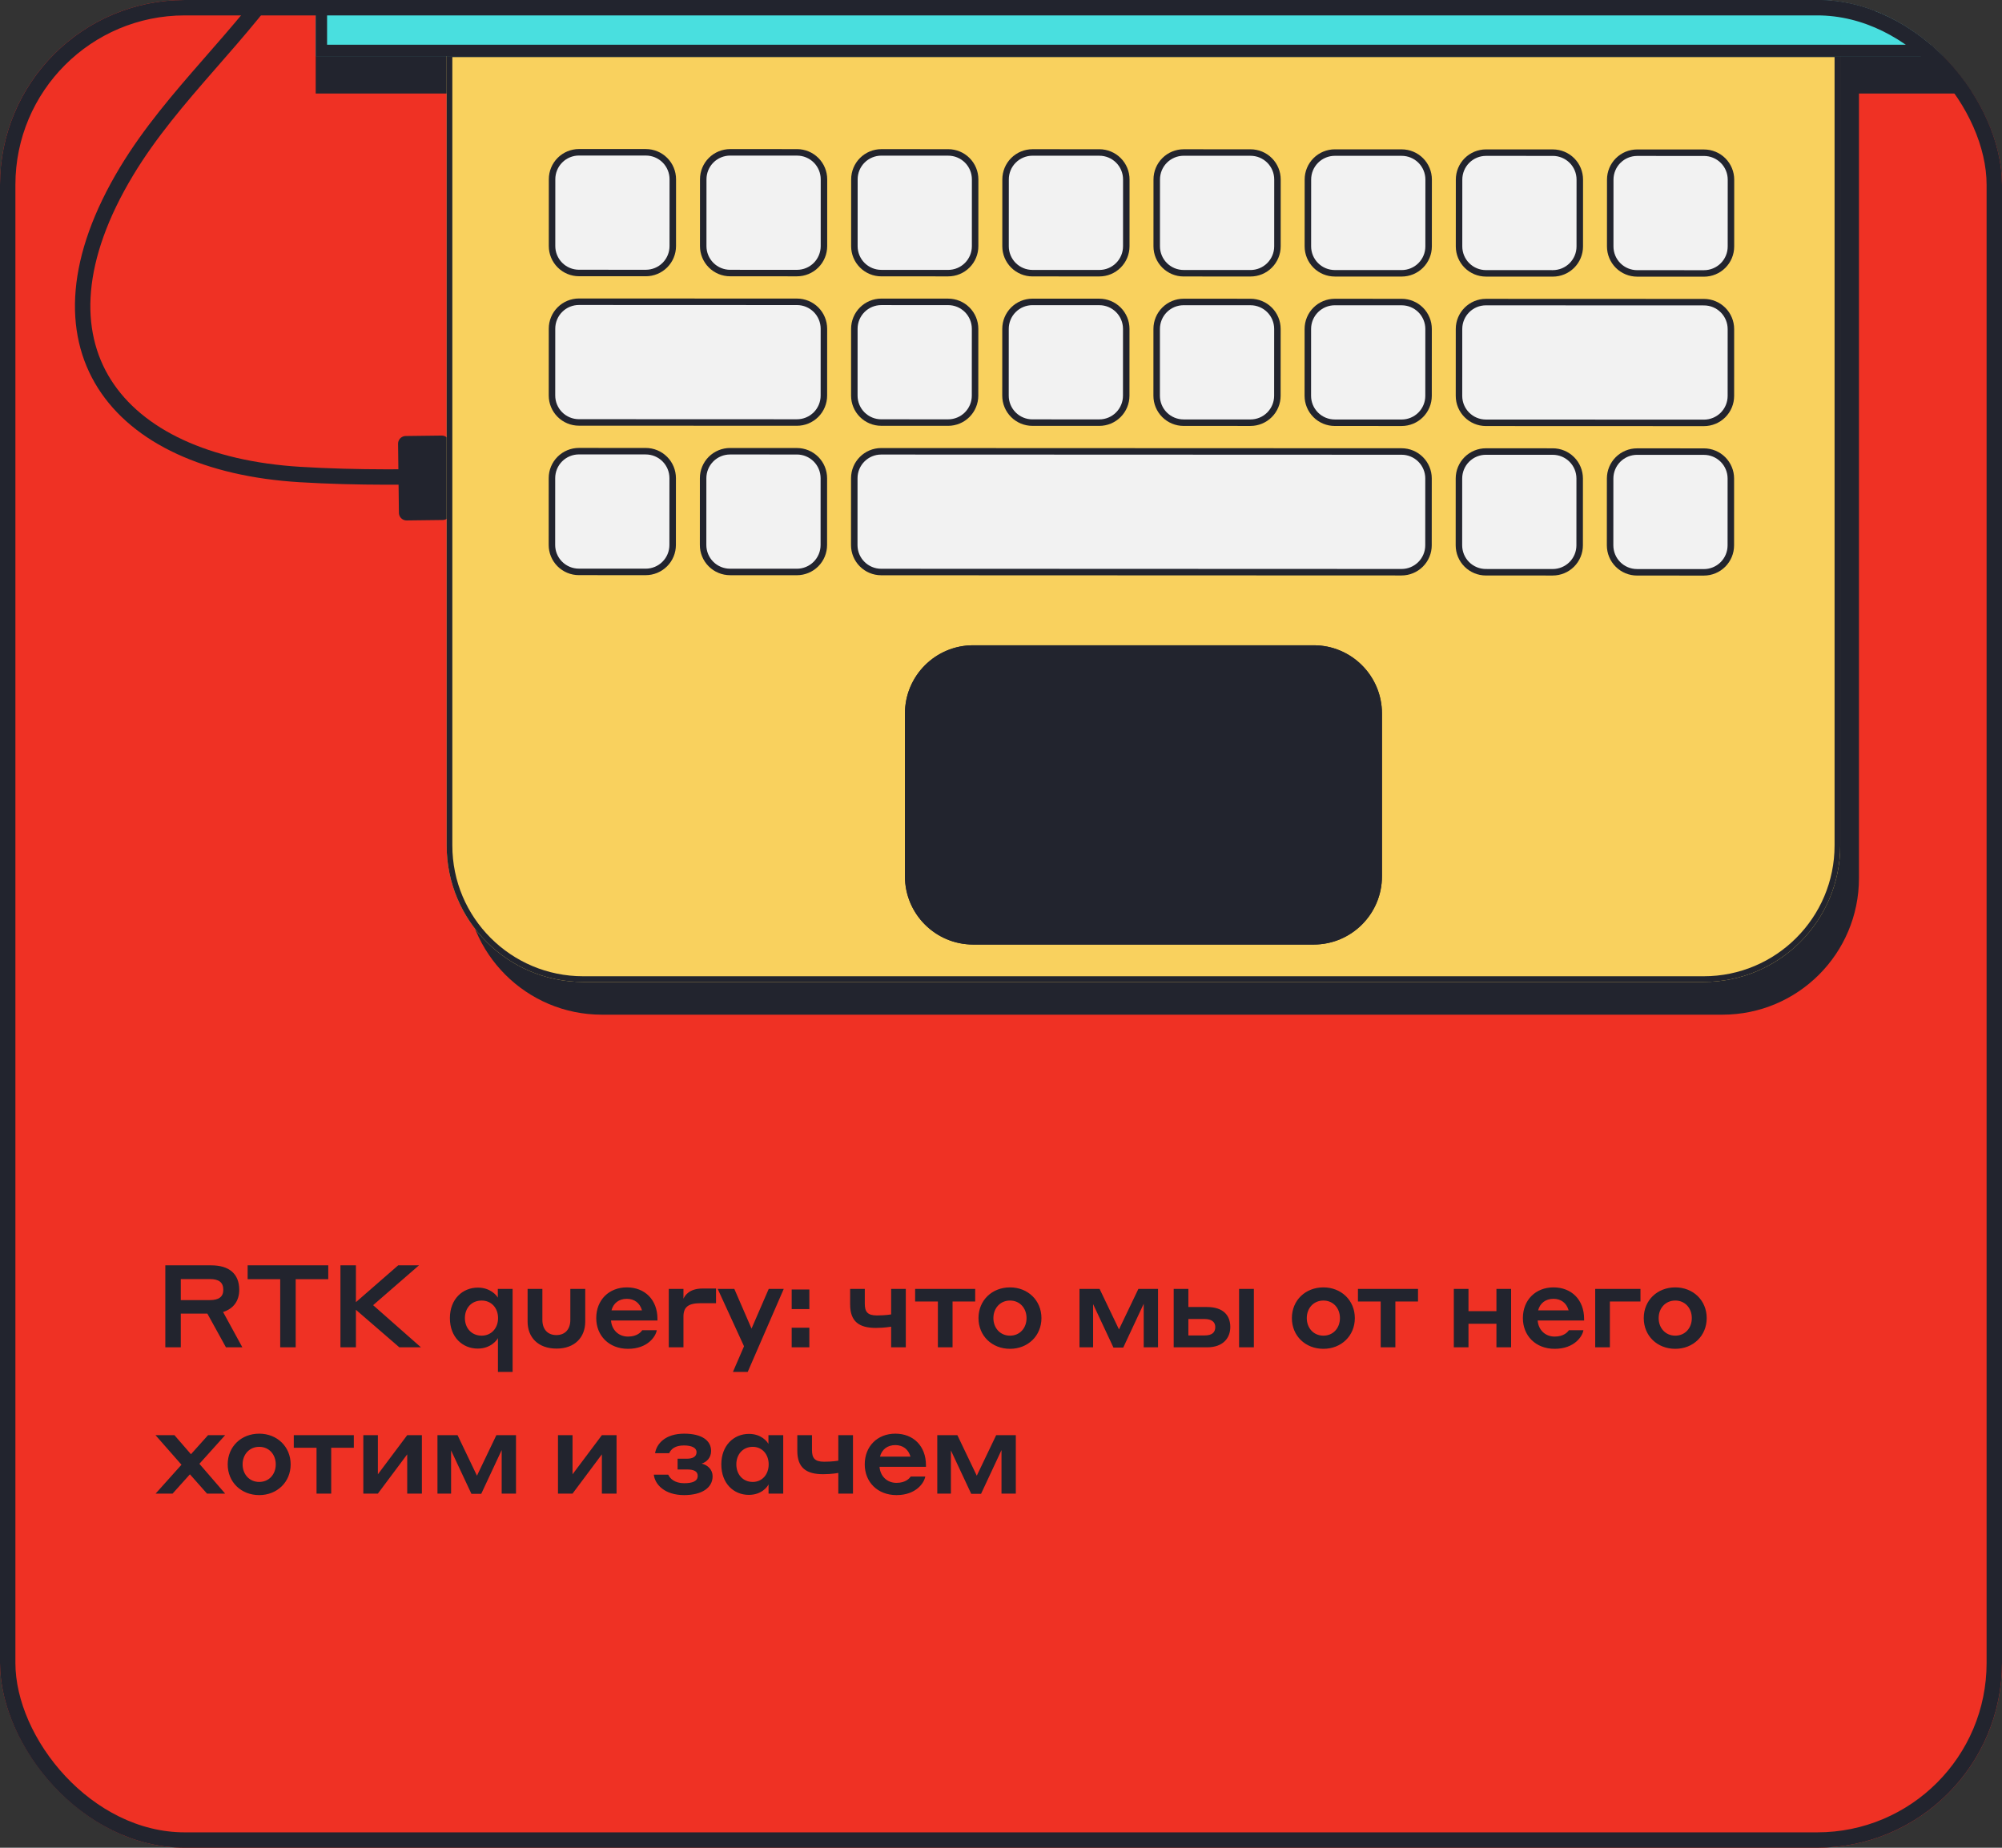
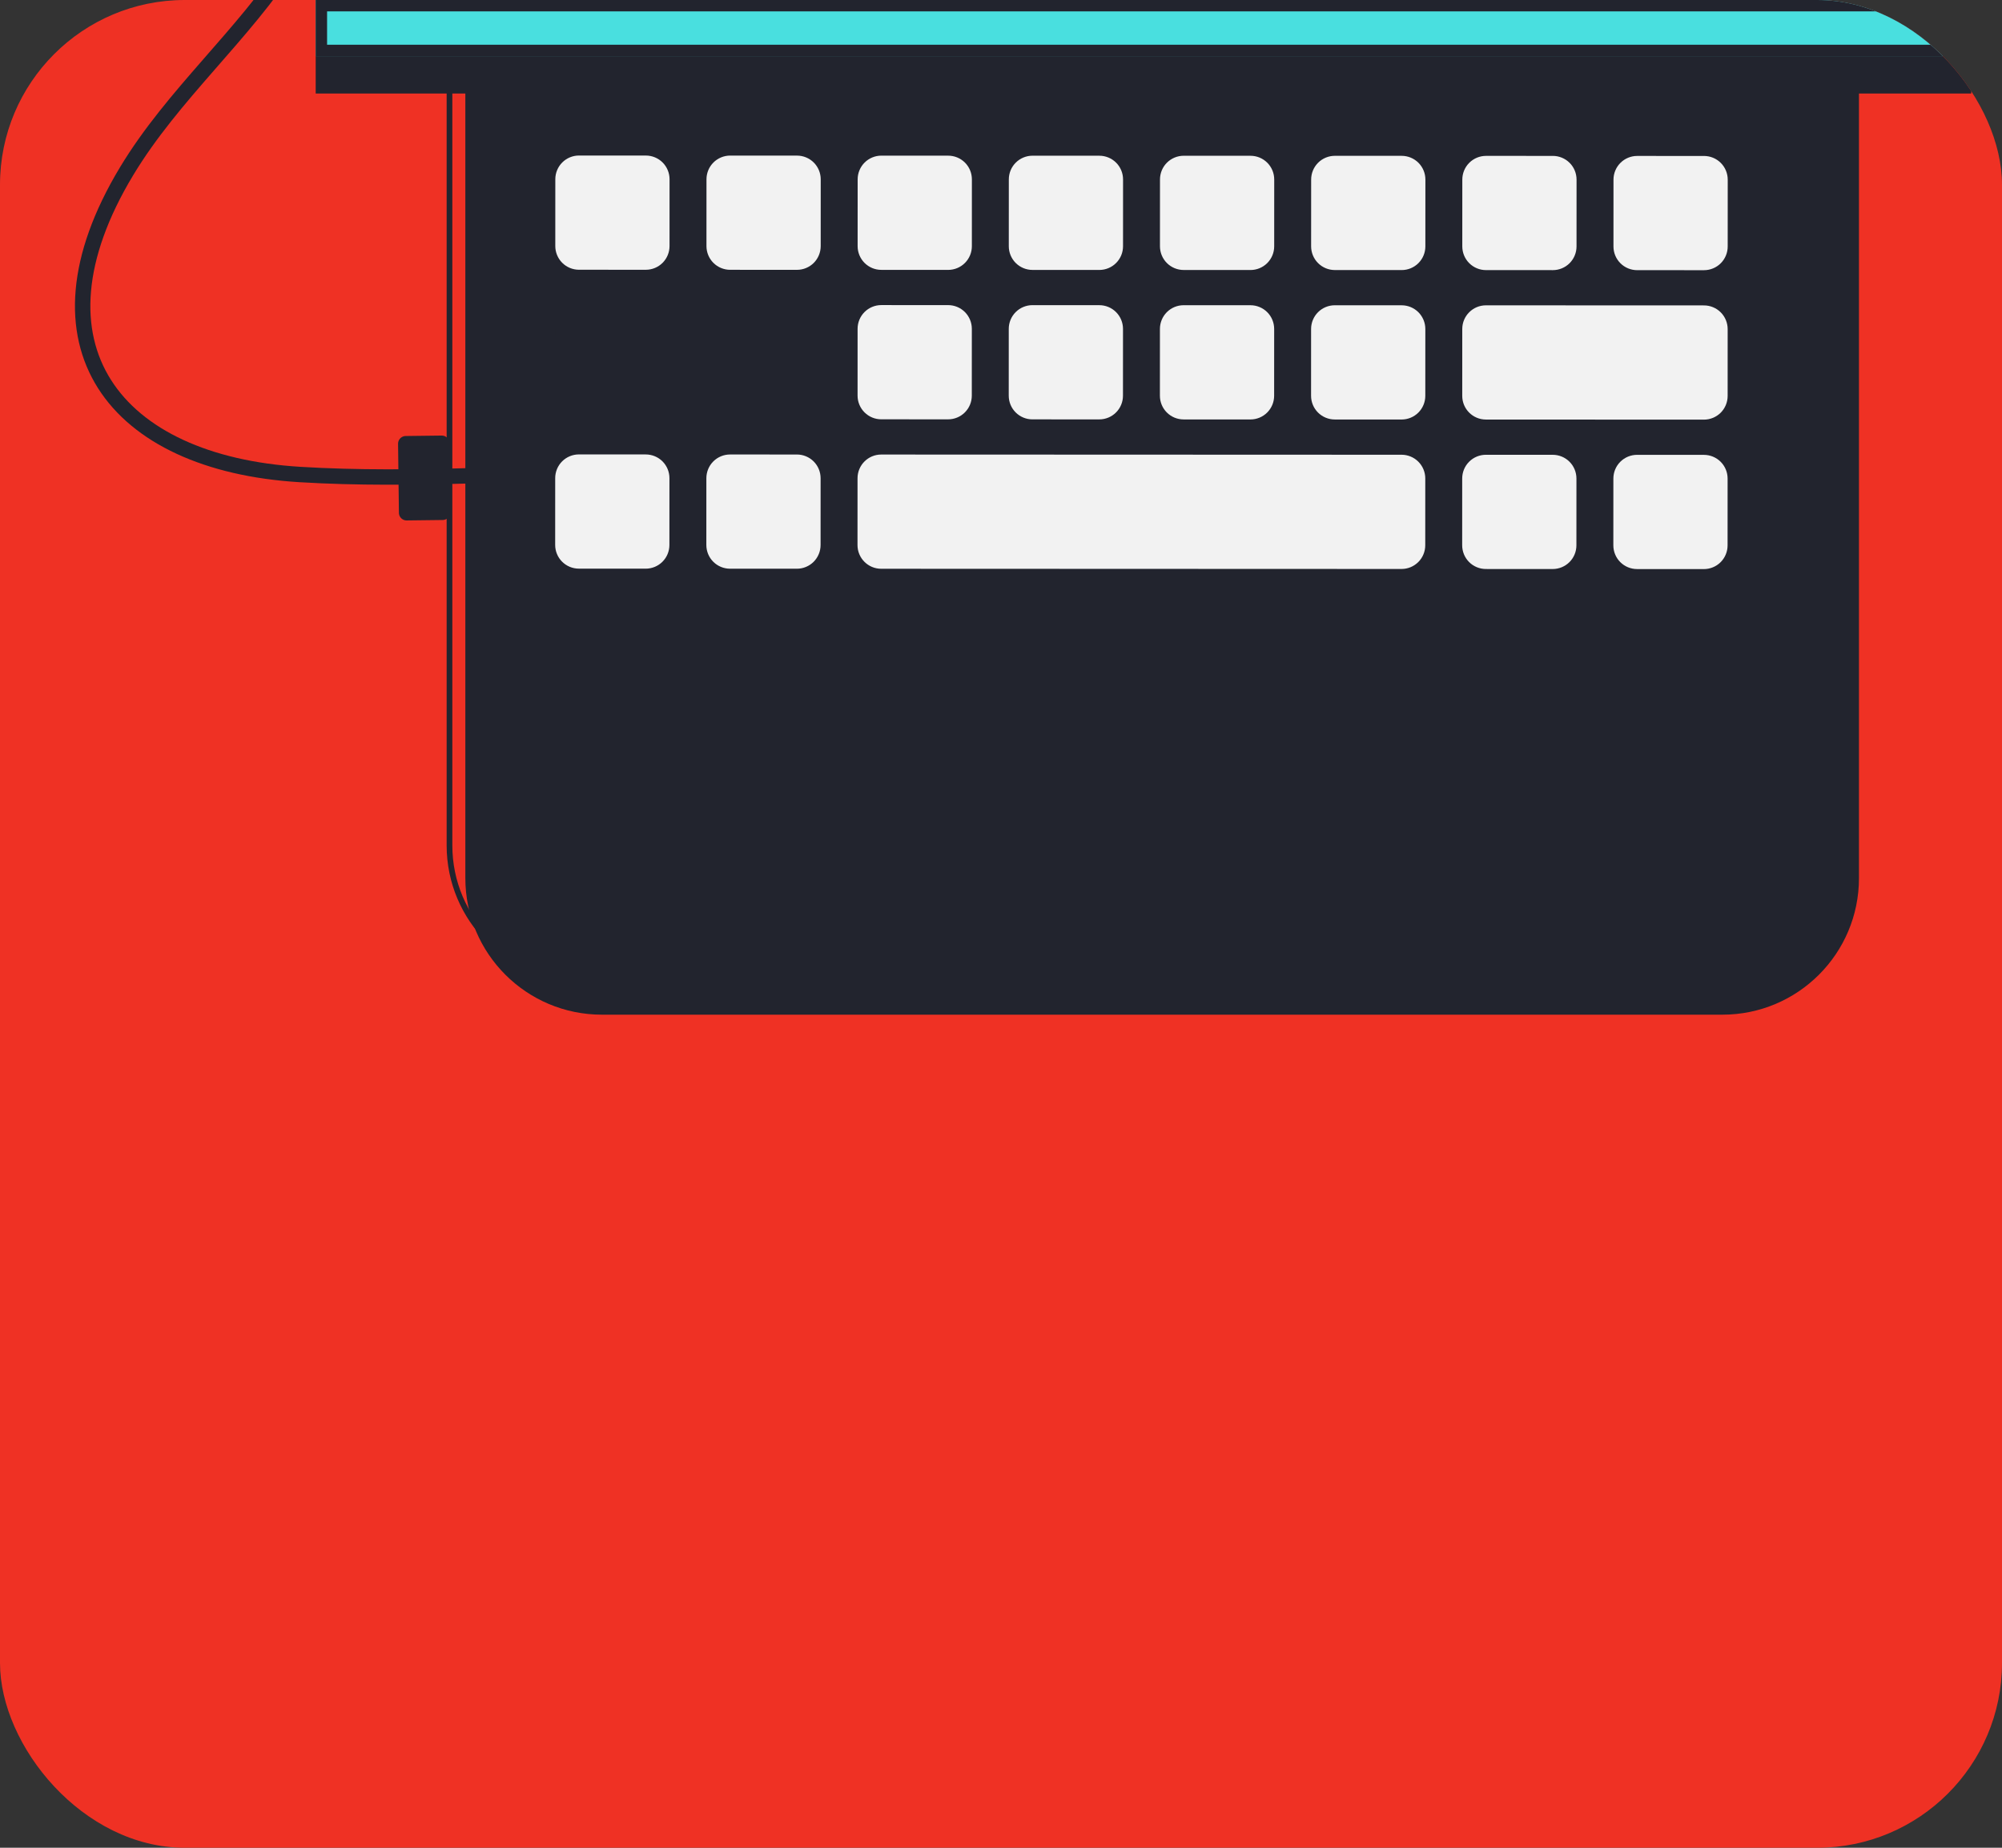
<svg xmlns="http://www.w3.org/2000/svg" width="260" height="240" viewBox="0 0 260 240" fill="none">
  <rect x="0" y="0" width="260" height="240" fill="#333333" stroke="none" />
  <g clip-path="url(#clip0_513_364)">
    <rect width="260" height="240" rx="24" fill="#EF3124" />
-     <path d="M21.47 175V164.35H27.425C29.75 164.35 31.07 165.445 31.07 167.53C31.07 168.97 30.32 169.99 28.97 170.41L31.475 175H29.345L26.93 170.62H23.48V175H21.47ZM27.26 166.135H23.48V168.865H27.26C28.415 168.865 29 168.445 29 167.53C29 166.555 28.415 166.135 27.26 166.135ZM36.391 175V166.15H32.161V164.35H42.631V166.15H38.401V175H36.391ZM44.213 175V164.35H46.223V169.135L51.713 164.35H54.413L48.458 169.525L54.668 175H51.863L46.223 170.125V175H44.213ZM64.668 173.8C64.517 174.1 63.708 175.165 62.042 175.165C60.078 175.165 58.428 173.695 58.428 171.205C58.428 168.73 60.078 167.245 62.057 167.245C63.693 167.245 64.502 168.265 64.653 168.55V167.41H66.573V178.195H64.668V173.8ZM64.683 171.205C64.683 169.9 63.828 168.925 62.553 168.925C61.233 168.925 60.377 169.9 60.377 171.205C60.377 172.495 61.233 173.485 62.553 173.485C63.828 173.485 64.683 172.495 64.683 171.205ZM72.284 175.165C69.884 175.165 68.519 173.71 68.519 171.655V167.41H70.439V171.445C70.439 172.615 71.084 173.41 72.254 173.41C73.424 173.41 74.069 172.615 74.069 171.445V167.41H76.004V171.655C76.004 173.71 74.639 175.165 72.284 175.165ZM81.409 167.215C83.749 167.215 85.384 168.82 85.384 171.31V171.52H79.354C79.444 172.705 80.299 173.605 81.559 173.605C82.774 173.605 83.269 172.99 83.404 172.78H85.294C85.174 173.56 84.139 175.195 81.559 175.195C79.084 175.195 77.434 173.485 77.434 171.205C77.434 168.85 79.084 167.215 81.409 167.215ZM81.409 168.7C80.374 168.7 79.654 169.27 79.414 170.2H83.374C83.104 169.24 82.384 168.7 81.409 168.7ZM88.76 171.01V175H86.855V167.41H88.76V168.685C88.955 168.25 89.54 167.365 91.22 167.365H92.99V169.27H90.965C89.345 169.27 88.76 169.81 88.76 171.01ZM95.186 178.195L96.626 174.865L93.206 167.41H95.366L97.601 172.57L99.836 167.41H101.786L97.106 178.195H95.186ZM102.816 170.035V167.485H105.111V170.035H102.816ZM102.816 175V172.45H105.111V175H102.816ZM115.732 175V172.315C115.732 172.315 114.907 172.48 113.752 172.48C111.577 172.48 110.407 171.655 110.407 169.435V167.41H112.312V169.33C112.312 170.365 112.642 170.86 113.887 170.86C114.997 170.86 115.732 170.725 115.732 170.725V167.41H117.637V175H115.732ZM121.803 175V169.045H118.848V167.41H126.648V169.045H123.708V175H121.803ZM131.172 167.215C133.482 167.215 135.252 168.895 135.252 171.205C135.252 173.515 133.482 175.195 131.172 175.195C128.832 175.195 127.077 173.515 127.077 171.205C127.077 168.895 128.832 167.215 131.172 167.215ZM131.172 173.485C132.447 173.485 133.317 172.495 133.317 171.205C133.317 169.915 132.447 168.925 131.172 168.925C129.882 168.925 129.012 169.93 129.012 171.205C129.012 172.48 129.882 173.485 131.172 173.485ZM140.193 175V167.41H142.803L145.323 172.675L147.843 167.41H150.393V175H148.533V169.345L145.878 175.03H144.603L141.963 169.39V175H140.193ZM156.749 169.765C158.909 169.765 159.779 170.89 159.779 172.36C159.779 173.725 158.909 175 156.764 175H152.429V167.41H154.334V169.765H156.749ZM160.919 175V167.41H162.839V175H160.919ZM156.464 171.325H154.334V173.455H156.464C157.349 173.455 157.829 173.11 157.829 172.36C157.829 171.715 157.349 171.325 156.464 171.325ZM171.872 167.215C174.182 167.215 175.952 168.895 175.952 171.205C175.952 173.515 174.182 175.195 171.872 175.195C169.532 175.195 167.777 173.515 167.777 171.205C167.777 168.895 169.532 167.215 171.872 167.215ZM171.872 173.485C173.147 173.485 174.017 172.495 174.017 171.205C174.017 169.915 173.147 168.925 171.872 168.925C170.582 168.925 169.712 169.93 169.712 171.205C169.712 172.48 170.582 173.485 171.872 173.485ZM179.312 175V169.045H176.357V167.41H184.157V169.045H181.217V175H179.312ZM188.807 175V167.41H190.712V170.305H194.342V167.41H196.247V175H194.342V171.94H190.712V175H188.807ZM201.753 167.215C204.093 167.215 205.728 168.82 205.728 171.31V171.52H199.698C199.788 172.705 200.643 173.605 201.903 173.605C203.118 173.605 203.613 172.99 203.748 172.78H205.638C205.518 173.56 204.483 175.195 201.903 175.195C199.428 175.195 197.778 173.485 197.778 171.205C197.778 168.85 199.428 167.215 201.753 167.215ZM201.753 168.7C200.718 168.7 199.998 169.27 199.758 170.2H203.718C203.448 169.24 202.728 168.7 201.753 168.7ZM207.169 175V167.41H213.049V169.045H209.074V175H207.169ZM217.57 167.215C219.88 167.215 221.65 168.895 221.65 171.205C221.65 173.515 219.88 175.195 217.57 175.195C215.23 175.195 213.475 173.515 213.475 171.205C213.475 168.895 215.23 167.215 217.57 167.215ZM217.57 173.485C218.845 173.485 219.715 172.495 219.715 171.205C219.715 169.915 218.845 168.925 217.57 168.925C216.28 168.925 215.41 169.93 215.41 171.205C215.41 172.48 216.28 173.485 217.57 173.485ZM22.415 194H20.21L23.57 190.25L20.195 186.41H22.655L24.8 188.885L27.02 186.41H29.24L25.895 190.13L29.24 194H26.885L24.665 191.495L22.415 194ZM33.667 186.215C35.977 186.215 37.747 187.895 37.747 190.205C37.747 192.515 35.977 194.195 33.667 194.195C31.327 194.195 29.572 192.515 29.572 190.205C29.572 187.895 31.327 186.215 33.667 186.215ZM33.667 192.485C34.942 192.485 35.812 191.495 35.812 190.205C35.812 188.915 34.942 187.925 33.667 187.925C32.377 187.925 31.507 188.93 31.507 190.205C31.507 191.48 32.377 192.485 33.667 192.485ZM41.108 194V188.045H38.153V186.41H45.953V188.045H43.013V194H41.108ZM47.185 194V186.41H49.075V191.495L52.885 186.41H54.79V194H52.885V188.9L49.075 194H47.185ZM56.813 194V186.41H59.423L61.943 191.675L64.463 186.41H67.013V194H65.153V188.345L62.498 194.03H61.223L58.583 188.39V194H56.813ZM72.466 194V186.41H74.356V191.495L78.166 186.41H80.071V194H78.166V188.9L74.356 194H72.466ZM88.841 192.65C89.951 192.65 90.611 192.395 90.611 191.69C90.611 191.135 90.161 190.865 89.231 190.865H88.001V189.47H89.171C89.951 189.47 90.461 189.215 90.461 188.615C90.461 188.045 89.816 187.745 88.826 187.745C87.701 187.745 87.161 188.195 86.906 188.75H85.076C85.271 187.505 86.426 186.215 88.856 186.215C91.121 186.215 92.351 187.085 92.351 188.465C92.351 189.35 91.751 189.92 91.121 190.1C91.916 190.295 92.546 190.88 92.546 191.75C92.546 193.25 91.151 194.195 88.841 194.195C86.306 194.195 85.046 192.8 84.911 191.54H86.786C86.996 192.035 87.611 192.65 88.841 192.65ZM99.812 192.8C99.662 193.115 98.912 194.165 97.248 194.165C95.297 194.165 93.677 192.695 93.677 190.205C93.677 187.745 95.297 186.245 97.263 186.245C98.868 186.245 99.632 187.235 99.797 187.55V186.41H101.718V194H99.812V192.8ZM99.828 190.205C99.828 188.915 99.002 187.925 97.757 187.925C96.468 187.925 95.627 188.915 95.627 190.205C95.627 191.495 96.468 192.485 97.757 192.485C99.002 192.485 99.828 191.495 99.828 190.205ZM108.872 194V191.315C108.872 191.315 108.047 191.48 106.892 191.48C104.717 191.48 103.547 190.655 103.547 188.435V186.41H105.452V188.33C105.452 189.365 105.782 189.86 107.027 189.86C108.137 189.86 108.872 189.725 108.872 189.725V186.41H110.777V194H108.872ZM116.279 186.215C118.619 186.215 120.254 187.82 120.254 190.31V190.52H114.224C114.314 191.705 115.169 192.605 116.429 192.605C117.644 192.605 118.139 191.99 118.274 191.78H120.164C120.044 192.56 119.009 194.195 116.429 194.195C113.954 194.195 112.304 192.485 112.304 190.205C112.304 187.85 113.954 186.215 116.279 186.215ZM116.279 187.7C115.244 187.7 114.524 188.27 114.284 189.2H118.244C117.974 188.24 117.254 187.7 116.279 187.7ZM121.724 194V186.41H124.334L126.854 191.675L129.374 186.41H131.924V194H130.064V188.345L127.409 194.03H126.134L123.494 188.39V194H121.724Z" fill="#22242E" />
    <path d="M52.697 57.632L52.807 66.599L57.483 66.542L57.373 57.574L52.697 57.632Z" fill="#22242E" stroke="#22242E" stroke-width="2" stroke-miterlimit="1.5" stroke-linecap="round" stroke-linejoin="round" />
    <path d="M61.372 61.788C53.891 61.992 46.418 62.088 38.944 61.633C14.909 60.169 2.803 44.866 16.443 22.239C22.468 12.244 31.614 4.601 37.925 -5.209C41.353 -10.537 43.722 -16.674 44.78 -22.924C50.188 -54.878 16.446 -82.954 -13.53 -68.714" stroke="#22242E" stroke-width="2" stroke-miterlimit="1.5" stroke-linecap="round" stroke-linejoin="round" />
    <path fill-rule="evenodd" clip-rule="evenodd" d="M60.435 12.147H41V0H256V12.147H241.424V114.062C241.424 123.855 233.485 131.794 223.692 131.794H78.167C68.374 131.794 60.435 123.855 60.435 114.062V12.147Z" fill="#22242E" />
-     <path d="M58.006 6.681H238.994V109.811C238.994 119.604 231.055 127.543 221.262 127.543H75.738C65.945 127.543 58.006 119.604 58.006 109.811V6.681Z" fill="#F9D15E" />
    <path fill-rule="evenodd" clip-rule="evenodd" d="M238.256 7.42H58.745V109.811C58.745 119.196 66.353 126.804 75.738 126.804H221.262C230.647 126.804 238.256 119.196 238.256 109.811V7.42ZM58.006 6.681V109.811C58.006 119.604 65.945 127.543 75.738 127.543H221.262C231.055 127.543 238.994 119.604 238.994 109.811V6.681H58.006Z" fill="#22242E" />
    <path d="M117.525 92.679C117.525 87.783 121.495 83.814 126.391 83.814H170.609C175.505 83.814 179.475 87.783 179.475 92.68V113.818C179.475 118.714 175.505 122.684 170.609 122.684H126.391C121.495 122.684 117.525 118.714 117.525 113.818V92.679Z" fill="#22242E" />
    <path fill-rule="evenodd" clip-rule="evenodd" d="M170.609 84.552H126.391C121.903 84.552 118.264 88.191 118.264 92.679V113.818C118.264 118.306 121.903 121.945 126.391 121.945H170.609C175.097 121.945 178.736 118.306 178.736 113.818V92.68C178.736 88.191 175.097 84.552 170.609 84.552ZM126.391 83.814C121.495 83.814 117.525 87.783 117.525 92.679V113.818C117.525 118.714 121.495 122.684 126.391 122.684H170.609C175.505 122.684 179.475 118.714 179.475 113.818V92.68C179.475 87.783 175.505 83.814 170.609 83.814H126.391Z" fill="#22242E" />
    <path d="M41 7.288H254.785V-4.91629e-05H41V7.288Z" fill="#49DFDF" />
    <path fill-rule="evenodd" clip-rule="evenodd" d="M253.308 5.81H42.478V1.478H253.308V5.81ZM41 7.288V-4.91629e-05H254.785V7.288H41Z" fill="#22242E" />
    <path fill-rule="evenodd" clip-rule="evenodd" d="M87.377 23.283C87.377 22.355 87.009 21.464 86.353 20.808C85.698 20.152 84.807 19.783 83.879 19.783L75.197 19.779C74.27 19.779 73.38 20.147 72.723 20.803C72.067 21.458 71.698 22.349 71.698 23.277L71.695 31.958C71.694 32.886 72.062 33.776 72.718 34.433C73.374 35.089 74.264 35.458 75.191 35.458L83.873 35.462C84.801 35.462 85.692 35.094 86.348 34.438C87.004 33.782 87.373 32.892 87.373 31.964L87.377 23.283Z" fill="#F2F2F2" />
    <path fill-rule="evenodd" clip-rule="evenodd" d="M72.425 20.504C73.161 19.77 74.158 19.357 75.197 19.358L83.879 19.361C84.919 19.361 85.916 19.775 86.651 20.51C87.386 21.245 87.798 22.243 87.798 23.283L87.795 31.964C87.794 33.004 87.381 34.001 86.646 34.736C85.91 35.471 84.912 35.883 83.873 35.883L75.191 35.879C74.152 35.879 73.154 35.466 72.42 34.73C71.685 33.995 71.272 32.997 71.273 31.957L71.276 23.276C71.277 22.237 71.69 21.239 72.425 20.504ZM75.197 20.201C74.382 20.2 73.598 20.524 73.021 21.101C72.444 21.677 72.12 22.46 72.119 23.277L72.116 31.958C72.116 32.774 72.439 33.557 73.016 34.135C73.593 34.712 74.376 35.036 75.191 35.036L83.873 35.04C84.689 35.04 85.473 34.716 86.05 34.14C86.627 33.563 86.951 32.78 86.952 31.964L86.955 23.282C86.955 22.466 86.631 21.683 86.055 21.106C85.478 20.529 84.695 20.204 83.879 20.204L75.197 20.201Z" fill="#22242E" />
    <path fill-rule="evenodd" clip-rule="evenodd" d="M107.009 23.29C107.009 22.362 106.641 21.471 105.985 20.815C105.329 20.159 104.439 19.79 103.511 19.79L94.829 19.787C93.902 19.786 93.011 20.154 92.355 20.81C91.699 21.466 91.33 22.356 91.33 23.284L91.326 31.965C91.326 32.893 91.694 33.784 92.35 34.44C93.006 35.096 93.896 35.465 94.823 35.465L103.505 35.469C104.433 35.469 105.324 35.101 105.98 34.445C106.636 33.79 107.005 32.899 107.005 31.971L107.009 23.29Z" fill="#F2F2F2" />
    <path fill-rule="evenodd" clip-rule="evenodd" d="M92.057 20.512C92.793 19.777 93.79 19.365 94.829 19.365L103.511 19.369C104.551 19.369 105.548 19.782 106.283 20.518C107.018 21.253 107.43 22.251 107.43 23.291L107.427 31.972C107.426 33.011 107.013 34.009 106.278 34.744C105.542 35.478 104.544 35.891 103.505 35.891L94.823 35.887C93.784 35.887 92.786 35.474 92.052 34.738C91.317 34.003 90.904 33.005 90.905 31.965L90.908 23.284C90.909 22.244 91.322 21.247 92.057 20.512ZM94.829 20.208C94.014 20.208 93.23 20.532 92.653 21.108C92.076 21.685 91.752 22.468 91.751 23.285L91.748 31.966C91.748 32.782 92.072 33.565 92.648 34.142C93.225 34.719 94.008 35.044 94.823 35.044L103.505 35.048C104.321 35.048 105.105 34.724 105.682 34.148C106.259 33.571 106.583 32.788 106.584 31.971L106.587 23.29C106.587 22.474 106.263 21.691 105.687 21.114C105.11 20.537 104.327 20.212 103.511 20.212L94.829 20.208Z" fill="#22242E" />
    <path fill-rule="evenodd" clip-rule="evenodd" d="M126.641 23.298C126.641 22.37 126.273 21.479 125.617 20.823C124.962 20.167 124.071 19.798 123.143 19.798L114.461 19.794C113.534 19.794 112.644 20.162 111.987 20.818C111.331 21.474 110.962 22.364 110.962 23.292L110.959 31.973C110.958 32.901 111.326 33.792 111.982 34.448C112.638 35.104 113.528 35.473 114.455 35.473L123.137 35.477C124.065 35.477 124.956 35.109 125.612 34.453C126.268 33.797 126.637 32.907 126.637 31.979L126.641 23.298Z" fill="#F2F2F2" />
    <path fill-rule="evenodd" clip-rule="evenodd" d="M111.69 20.52C112.425 19.785 113.423 19.373 114.461 19.373L123.144 19.377C124.183 19.377 125.181 19.79 125.915 20.526C126.65 21.261 127.063 22.259 127.062 23.298L127.059 31.98C127.059 33.019 126.645 34.017 125.91 34.752C125.175 35.486 124.177 35.899 123.137 35.898L114.455 35.895C113.416 35.895 112.419 35.481 111.684 34.746C110.949 34.011 110.537 33.013 110.537 31.973L110.541 23.292C110.541 22.252 110.954 21.255 111.69 20.52ZM114.461 20.216C113.646 20.216 112.863 20.54 112.285 21.116C111.708 21.693 111.384 22.476 111.384 23.292L111.38 31.974C111.38 32.79 111.704 33.573 112.28 34.15C112.857 34.727 113.64 35.052 114.455 35.052L123.137 35.056C123.954 35.056 124.737 34.732 125.314 34.155C125.891 33.579 126.216 32.796 126.216 31.979L126.219 23.298C126.22 22.482 125.896 21.698 125.319 21.121C124.743 20.544 123.96 20.22 123.143 20.22L114.461 20.216Z" fill="#22242E" />
    <path fill-rule="evenodd" clip-rule="evenodd" d="M146.273 23.306C146.273 22.378 145.905 21.487 145.249 20.831C144.594 20.175 143.703 19.806 142.775 19.806L134.093 19.802C133.166 19.802 132.276 20.17 131.62 20.826C130.963 21.481 130.594 22.372 130.594 23.3L130.591 31.981C130.59 32.909 130.959 33.8 131.614 34.456C132.27 35.112 133.16 35.481 134.087 35.481L142.769 35.484C143.697 35.485 144.588 35.117 145.244 34.461C145.9 33.805 146.269 32.915 146.269 31.987L146.273 23.306Z" fill="#F2F2F2" />
    <path fill-rule="evenodd" clip-rule="evenodd" d="M131.322 20.528C132.057 19.793 133.055 19.381 134.093 19.381L142.776 19.384C143.815 19.385 144.813 19.798 145.547 20.533C146.282 21.269 146.695 22.267 146.694 23.306L146.691 31.987C146.69 33.027 146.277 34.025 145.542 34.759C144.807 35.494 143.809 35.907 142.769 35.906L134.087 35.903C133.048 35.903 132.051 35.489 131.316 34.754C130.581 34.019 130.169 33.021 130.169 31.981L130.173 23.3C130.173 22.26 130.586 21.262 131.322 20.528ZM134.093 20.224C133.278 20.224 132.495 20.547 131.917 21.124C131.34 21.701 131.016 22.484 131.016 23.3L131.012 31.981C131.012 32.798 131.336 33.581 131.912 34.158C132.489 34.735 133.272 35.059 134.087 35.06L142.769 35.063C143.586 35.064 144.369 34.74 144.946 34.163C145.523 33.587 145.848 32.803 145.848 31.987L145.851 23.306C145.852 22.49 145.528 21.706 144.951 21.129C144.375 20.552 143.592 20.228 142.775 20.227L134.093 20.224Z" fill="#22242E" />
    <path fill-rule="evenodd" clip-rule="evenodd" d="M165.905 23.313C165.905 22.385 165.537 21.494 164.881 20.838C164.226 20.182 163.335 19.813 162.407 19.813L153.725 19.809C152.798 19.809 151.908 20.177 151.252 20.833C150.596 21.489 150.227 22.379 150.226 23.307L150.223 31.988C150.222 32.916 150.591 33.807 151.246 34.463C151.902 35.119 152.792 35.488 153.719 35.488L162.401 35.492C163.329 35.492 164.22 35.124 164.876 34.468C165.532 33.813 165.901 32.922 165.902 31.994L165.905 23.313Z" fill="#F2F2F2" />
    <path fill-rule="evenodd" clip-rule="evenodd" d="M150.954 20.535C151.689 19.8 152.687 19.388 153.725 19.388L162.408 19.392C163.447 19.392 164.445 19.805 165.179 20.541C165.914 21.276 166.327 22.274 166.326 23.314L166.323 31.995C166.322 33.034 165.909 34.032 165.174 34.767C164.439 35.502 163.441 35.914 162.401 35.914L153.719 35.91C152.68 35.91 151.683 35.496 150.948 34.761C150.213 34.026 149.801 33.028 149.801 31.988L149.805 23.307C149.805 22.267 150.218 21.27 150.954 20.535ZM153.725 20.231C152.91 20.231 152.127 20.555 151.549 21.131C150.972 21.708 150.648 22.491 150.648 23.307L150.644 31.989C150.644 32.805 150.968 33.588 151.544 34.165C152.121 34.742 152.904 35.067 153.719 35.067L162.401 35.071C163.218 35.071 164.001 34.747 164.578 34.17C165.155 33.594 165.48 32.811 165.48 31.994L165.483 23.313C165.484 22.497 165.16 21.713 164.583 21.137C164.007 20.559 163.224 20.235 162.407 20.235L153.725 20.231Z" fill="#22242E" />
    <path fill-rule="evenodd" clip-rule="evenodd" d="M185.537 23.321C185.537 22.393 185.169 21.502 184.513 20.846C183.858 20.19 182.967 19.821 182.039 19.821L173.357 19.817C172.43 19.817 171.54 20.185 170.884 20.841C170.227 21.497 169.859 22.387 169.858 23.315L169.855 31.996C169.854 32.924 170.223 33.815 170.878 34.471C171.534 35.127 172.424 35.496 173.351 35.496L182.033 35.5C182.961 35.5 183.852 35.132 184.508 34.476C185.164 33.82 185.533 32.93 185.533 32.002L185.537 23.321Z" fill="#F2F2F2" />
    <path fill-rule="evenodd" clip-rule="evenodd" d="M170.586 20.543C171.321 19.808 172.319 19.396 173.358 19.396L182.04 19.399C183.079 19.4 184.077 19.813 184.812 20.549C185.546 21.284 185.959 22.282 185.959 23.321L185.955 32.003C185.955 33.042 185.541 34.04 184.806 34.775C184.071 35.509 183.073 35.922 182.033 35.921L173.351 35.918C172.312 35.918 171.315 35.504 170.58 34.769C169.846 34.034 169.433 33.036 169.433 31.996L169.437 23.315C169.437 22.275 169.851 21.278 170.586 20.543ZM173.357 20.239C172.542 20.239 171.759 20.563 171.182 21.139C170.605 21.716 170.28 22.499 170.28 23.315L170.276 31.996C170.276 32.813 170.6 33.596 171.177 34.173C171.753 34.75 172.536 35.075 173.352 35.075L182.034 35.078C182.85 35.079 183.633 34.755 184.21 34.178C184.787 33.602 185.112 32.819 185.112 32.002L185.116 23.321C185.116 22.505 184.792 21.721 184.215 21.144C183.639 20.567 182.856 20.243 182.039 20.242L173.357 20.239Z" fill="#22242E" />
    <path fill-rule="evenodd" clip-rule="evenodd" d="M205.169 23.329C205.169 22.401 204.801 21.511 204.145 20.854C203.49 20.198 202.599 19.829 201.671 19.829L192.989 19.826C192.062 19.825 191.172 20.193 190.515 20.849C189.859 21.505 189.49 22.395 189.49 23.323L189.487 32.004C189.486 32.932 189.854 33.823 190.51 34.479C191.166 35.135 192.056 35.504 192.983 35.505L201.665 35.508C202.593 35.508 203.484 35.14 204.14 34.484C204.796 33.829 205.165 32.938 205.165 32.01L205.169 23.329Z" fill="#F2F2F2" />
    <path fill-rule="evenodd" clip-rule="evenodd" d="M190.217 20.551C190.953 19.816 191.951 19.404 192.989 19.404L201.671 19.407C202.711 19.408 203.709 19.821 204.443 20.556C205.178 21.292 205.591 22.29 205.59 23.329L205.587 32.01C205.586 33.05 205.173 34.048 204.438 34.782C203.702 35.517 202.705 35.93 201.665 35.929L192.983 35.926C191.944 35.925 190.947 35.512 190.212 34.777C189.477 34.041 189.065 33.044 189.065 32.004L189.069 23.323C189.069 22.283 189.482 21.285 190.217 20.551ZM192.989 20.247C192.174 20.247 191.39 20.57 190.813 21.147C190.236 21.724 189.912 22.507 189.911 23.323L189.908 32.004C189.908 32.821 190.232 33.604 190.808 34.181C191.385 34.758 192.168 35.083 192.983 35.083L201.665 35.086C202.482 35.087 203.265 34.763 203.842 34.186C204.419 33.609 204.743 32.826 204.744 32.01L204.747 23.329C204.747 22.512 204.424 21.729 203.847 21.152C203.27 20.575 202.487 20.251 201.671 20.25L192.989 20.247Z" fill="#22242E" />
    <path fill-rule="evenodd" clip-rule="evenodd" d="M224.801 23.337C224.802 22.409 224.433 21.518 223.778 20.862C223.122 20.206 222.232 19.837 221.304 19.837L212.622 19.833C211.695 19.833 210.804 20.201 210.148 20.857C209.492 21.513 209.123 22.403 209.123 23.331L209.119 32.012C209.119 32.94 209.487 33.831 210.143 34.487C210.798 35.143 211.689 35.512 212.616 35.512L221.298 35.516C222.226 35.516 223.116 35.148 223.772 34.492C224.429 33.837 224.797 32.946 224.798 32.018L224.801 23.337Z" fill="#F2F2F2" />
    <path fill-rule="evenodd" clip-rule="evenodd" d="M209.85 20.558C210.585 19.824 211.583 19.411 212.622 19.412L221.304 19.415C222.344 19.416 223.341 19.829 224.076 20.564C224.81 21.299 225.223 22.297 225.223 23.337L225.219 32.018C225.219 33.058 224.805 34.055 224.07 34.79C223.335 35.525 222.337 35.937 221.297 35.937L212.615 35.934C211.577 35.933 210.579 35.52 209.844 34.785C209.11 34.049 208.697 33.051 208.698 32.012L208.701 23.331C208.701 22.291 209.115 21.293 209.85 20.558ZM212.621 20.255C211.806 20.254 211.023 20.578 210.446 21.155C209.869 21.731 209.544 22.515 209.544 23.331L209.541 32.012C209.54 32.828 209.864 33.612 210.441 34.189C211.017 34.766 211.8 35.09 212.616 35.091L221.298 35.094C222.114 35.094 222.897 34.77 223.474 34.194C224.051 33.617 224.376 32.834 224.376 32.018L224.38 23.337C224.38 22.52 224.056 21.737 223.479 21.16C222.903 20.583 222.12 20.258 221.303 20.258L212.621 20.255Z" fill="#22242E" />
-     <path fill-rule="evenodd" clip-rule="evenodd" d="M103.504 39.201C104.432 39.202 105.321 39.571 105.978 40.227C106.634 40.883 107.002 41.774 107.001 42.702L106.998 51.383C106.998 52.311 106.629 53.201 105.973 53.857C105.315 54.513 104.426 54.881 103.498 54.88L75.183 54.869C74.256 54.869 73.366 54.5 72.71 53.844C72.055 53.188 71.687 52.297 71.687 51.369L71.69 42.688C71.691 41.76 72.06 40.87 72.716 40.214C73.372 39.558 74.263 39.19 75.189 39.19L103.504 39.201Z" fill="#F2F2F2" />
    <path fill-rule="evenodd" clip-rule="evenodd" d="M75.189 39.612C74.374 39.612 73.591 39.936 73.013 40.512C72.436 41.089 72.112 41.872 72.112 42.688L72.108 51.37C72.108 52.186 72.432 52.969 73.008 53.546C73.585 54.123 74.368 54.448 75.183 54.448L103.498 54.459C104.314 54.459 105.096 54.136 105.675 53.559C106.252 52.982 106.576 52.199 106.576 51.383L106.58 42.702C106.58 41.886 106.256 41.102 105.68 40.525C105.102 39.948 104.32 39.623 103.504 39.623L75.189 39.612ZM72.418 39.916C73.153 39.181 74.151 38.769 75.189 38.769L103.504 38.78C104.544 38.781 105.54 39.194 106.276 39.929C107.01 40.664 107.423 41.662 107.423 42.702L107.419 51.383C107.419 52.423 107.006 53.42 106.27 54.155C105.534 54.89 104.537 55.303 103.497 55.302L75.183 55.291C74.144 55.291 73.147 54.877 72.412 54.142C71.677 53.407 71.265 52.409 71.265 51.369L71.269 42.688C71.269 41.648 71.682 40.651 72.418 39.916Z" fill="#22242E" />
    <path fill-rule="evenodd" clip-rule="evenodd" d="M126.633 42.709C126.634 41.781 126.265 40.891 125.61 40.234C124.954 39.578 124.064 39.209 123.136 39.209L114.454 39.206C113.527 39.205 112.636 39.573 111.98 40.229C111.324 40.885 110.955 41.775 110.955 42.703L110.951 51.384C110.951 52.312 111.319 53.203 111.975 53.859C112.63 54.515 113.521 54.884 114.448 54.884L123.13 54.888C124.058 54.888 124.948 54.52 125.604 53.864C126.261 53.209 126.63 52.318 126.63 51.39L126.633 42.709Z" fill="#F2F2F2" />
    <path fill-rule="evenodd" clip-rule="evenodd" d="M111.682 39.931C112.417 39.196 113.415 38.784 114.454 38.784L123.136 38.788C124.176 38.788 125.173 39.201 125.908 39.937C126.643 40.672 127.055 41.67 127.055 42.71L127.051 51.391C127.051 52.43 126.638 53.428 125.902 54.163C125.167 54.898 124.169 55.31 123.129 55.31L114.447 55.306C113.409 55.306 112.411 54.892 111.676 54.157C110.942 53.422 110.529 52.424 110.53 51.384L110.533 42.703C110.533 41.663 110.947 40.666 111.682 39.931ZM114.453 39.627C113.638 39.627 112.855 39.951 112.278 40.527C111.701 41.104 111.376 41.887 111.376 42.703L111.373 51.385C111.372 52.201 111.696 52.984 112.273 53.561C112.849 54.138 113.632 54.463 114.448 54.463L123.13 54.467C123.946 54.467 124.729 54.143 125.306 53.566C125.883 52.99 126.208 52.207 126.208 51.39L126.212 42.709C126.212 41.893 125.888 41.109 125.311 40.532C124.735 39.956 123.952 39.631 123.136 39.631L114.453 39.627Z" fill="#22242E" />
    <path fill-rule="evenodd" clip-rule="evenodd" d="M146.265 42.717C146.266 41.789 145.897 40.898 145.242 40.242C144.586 39.586 143.696 39.217 142.768 39.217L134.086 39.213C133.159 39.213 132.268 39.581 131.612 40.237C130.956 40.892 130.587 41.783 130.586 42.711L130.583 51.392C130.583 52.32 130.951 53.211 131.607 53.867C132.262 54.523 133.153 54.892 134.08 54.892L142.762 54.896C143.69 54.896 144.58 54.528 145.236 53.872C145.892 53.216 146.261 52.326 146.262 51.398L146.265 42.717Z" fill="#F2F2F2" />
    <path fill-rule="evenodd" clip-rule="evenodd" d="M131.314 39.939C132.049 39.204 133.047 38.792 134.086 38.792L142.768 38.795C143.808 38.796 144.805 39.209 145.54 39.944C146.275 40.68 146.687 41.678 146.687 42.717L146.683 51.399C146.683 52.438 146.27 53.436 145.534 54.17C144.799 54.905 143.801 55.318 142.761 55.317L134.079 55.314C133.041 55.314 132.043 54.9 131.308 54.165C130.574 53.43 130.161 52.432 130.162 51.392L130.165 42.711C130.165 41.671 130.579 40.674 131.314 39.939ZM134.085 39.635C133.27 39.635 132.487 39.959 131.91 40.535C131.333 41.112 131.008 41.895 131.008 42.711L131.005 51.392C131.004 52.209 131.328 52.992 131.905 53.569C132.481 54.146 133.264 54.471 134.08 54.471L142.762 54.474C143.578 54.475 144.361 54.151 144.938 53.574C145.515 52.998 145.84 52.215 145.84 51.398L145.844 42.717C145.844 41.901 145.52 41.117 144.943 40.54C144.367 39.963 143.584 39.639 142.768 39.639L134.085 39.635Z" fill="#22242E" />
    <path fill-rule="evenodd" clip-rule="evenodd" d="M165.897 42.725C165.898 41.797 165.529 40.906 164.874 40.25C164.218 39.594 163.328 39.225 162.4 39.224L153.718 39.221C152.791 39.221 151.9 39.589 151.244 40.245C150.588 40.9 150.219 41.791 150.219 42.719L150.215 51.4C150.215 52.328 150.583 53.218 151.239 53.875C151.894 54.531 152.785 54.9 153.712 54.9L162.394 54.903C163.322 54.904 164.212 54.536 164.868 53.88C165.524 53.224 165.893 52.334 165.894 51.406L165.897 42.725Z" fill="#F2F2F2" />
    <path fill-rule="evenodd" clip-rule="evenodd" d="M150.946 39.947C151.681 39.212 152.679 38.8 153.718 38.8L162.4 38.803C163.44 38.804 164.437 39.217 165.172 39.952C165.907 40.688 166.319 41.685 166.319 42.725L166.315 51.406C166.315 52.446 165.902 53.444 165.166 54.178C164.431 54.913 163.433 55.326 162.393 55.325L153.711 55.322C152.673 55.321 151.675 54.908 150.94 54.173C150.206 53.437 149.793 52.44 149.794 51.4L149.797 42.719C149.797 41.679 150.211 40.681 150.946 39.947ZM153.718 39.643C152.902 39.643 152.119 39.966 151.542 40.543C150.965 41.12 150.64 41.903 150.64 42.719L150.637 51.4C150.636 52.217 150.96 53 151.537 53.577C152.113 54.154 152.897 54.478 153.712 54.479L162.394 54.482C163.21 54.483 163.993 54.159 164.57 53.582C165.147 53.005 165.472 52.222 165.472 51.406L165.476 42.725C165.476 41.908 165.152 41.125 164.576 40.548C163.999 39.971 163.216 39.647 162.4 39.646L153.718 39.643Z" fill="#22242E" />
    <path fill-rule="evenodd" clip-rule="evenodd" d="M185.529 42.732C185.53 41.804 185.162 40.913 184.506 40.257C183.85 39.601 182.96 39.232 182.032 39.232L173.35 39.228C172.423 39.228 171.532 39.596 170.876 40.252C170.22 40.908 169.851 41.798 169.851 42.726L169.847 51.407C169.847 52.335 170.215 53.226 170.871 53.882C171.526 54.538 172.417 54.907 173.344 54.907L182.026 54.911C182.954 54.911 183.844 54.543 184.501 53.887C185.157 53.232 185.526 52.341 185.526 51.413L185.529 42.732Z" fill="#F2F2F2" />
    <path fill-rule="evenodd" clip-rule="evenodd" d="M170.578 39.954C171.313 39.219 172.311 38.807 173.35 38.807L182.032 38.811C183.072 38.811 184.069 39.224 184.804 39.96C185.539 40.695 185.951 41.693 185.951 42.733L185.947 51.414C185.947 52.453 185.534 53.451 184.798 54.186C184.063 54.92 183.065 55.333 182.026 55.333L173.344 55.329C172.305 55.329 171.307 54.915 170.573 54.18C169.838 53.445 169.425 52.447 169.426 51.407L169.429 42.726C169.43 41.686 169.843 40.689 170.578 39.954ZM173.35 39.65C172.534 39.65 171.751 39.974 171.174 40.55C170.597 41.127 170.272 41.91 170.272 42.726L170.269 51.407C170.268 52.224 170.592 53.007 171.169 53.584C171.745 54.161 172.529 54.486 173.344 54.486L182.026 54.489C182.842 54.49 183.626 54.166 184.203 53.589C184.78 53.013 185.104 52.23 185.104 51.413L185.108 42.732C185.108 41.916 184.784 41.133 184.208 40.556C183.631 39.978 182.848 39.654 182.032 39.654L173.35 39.65Z" fill="#22242E" />
    <path fill-rule="evenodd" clip-rule="evenodd" d="M221.296 39.248C222.224 39.248 223.114 39.617 223.77 40.273C224.426 40.929 224.794 41.82 224.793 42.748L224.79 51.429C224.79 52.357 224.421 53.248 223.765 53.903C223.108 54.559 222.218 54.927 221.29 54.927L192.976 54.916C191.044 54.915 189.478 53.349 189.479 51.415L189.482 42.734C189.483 40.802 191.05 39.236 192.983 39.237L221.296 39.248Z" fill="#F2F2F2" />
    <path fill-rule="evenodd" clip-rule="evenodd" d="M192.982 39.658C191.283 39.657 189.905 41.035 189.904 42.734L189.901 51.415C189.9 53.116 191.277 54.493 192.977 54.494L221.29 54.505C222.106 54.505 222.89 54.181 223.467 53.605C224.044 53.028 224.368 52.245 224.369 51.429L224.372 42.748C224.372 41.931 224.048 41.148 223.472 40.571C222.895 39.994 222.112 39.669 221.296 39.669L192.982 39.658ZM189.061 42.734C189.062 40.569 190.818 38.814 192.983 38.815L221.296 38.826C222.336 38.827 223.333 39.24 224.068 39.975C224.803 40.711 225.215 41.708 225.215 42.748L225.212 51.429C225.211 52.469 224.798 53.466 224.063 54.201C223.327 54.936 222.329 55.348 221.29 55.348L192.976 55.337C190.811 55.336 189.057 53.581 189.058 51.415L189.061 42.734Z" fill="#22242E" />
    <path fill-rule="evenodd" clip-rule="evenodd" d="M87.361 62.106C87.362 61.178 86.993 60.288 86.338 59.631C85.682 58.975 84.792 58.606 83.864 58.606L75.182 58.602C74.255 58.602 73.364 58.97 72.708 59.626C72.052 60.282 71.683 61.172 71.683 62.1L71.679 70.781C71.679 71.709 72.047 72.6 72.703 73.256C73.358 73.912 74.249 74.281 75.176 74.281L83.858 74.285C84.786 74.285 85.676 73.917 86.332 73.261C86.989 72.606 87.358 71.715 87.358 70.787L87.361 62.106Z" fill="#F2F2F2" />
    <path fill-rule="evenodd" clip-rule="evenodd" d="M72.41 59.327C73.145 58.592 74.143 58.18 75.182 58.18L83.864 58.184C84.904 58.184 85.901 58.597 86.636 59.333C87.371 60.068 87.783 61.066 87.783 62.106L87.779 70.787C87.779 71.826 87.366 72.824 86.63 73.559C85.895 74.293 84.897 74.706 83.858 74.706L75.175 74.702C74.137 74.702 73.139 74.288 72.404 73.553C71.67 72.818 71.257 71.82 71.258 70.78L71.261 62.099C71.261 61.059 71.675 60.062 72.41 59.327ZM75.182 59.023C74.366 59.023 73.583 59.347 73.006 59.923C72.429 60.5 72.104 61.283 72.104 62.099L72.101 70.781C72.1 71.597 72.424 72.38 73.001 72.957C73.577 73.534 74.361 73.859 75.176 73.859L83.858 73.863C84.674 73.863 85.457 73.539 86.034 72.962C86.612 72.386 86.936 71.603 86.936 70.786L86.94 62.105C86.94 61.289 86.616 60.505 86.04 59.928C85.463 59.352 84.68 59.027 83.864 59.027L75.182 59.023Z" fill="#22242E" />
    <path fill-rule="evenodd" clip-rule="evenodd" d="M106.993 62.114C106.994 61.186 106.626 60.296 105.97 59.64C105.314 58.983 104.424 58.614 103.496 58.614L94.814 58.611C93.887 58.61 92.996 58.979 92.34 59.634C91.684 60.29 91.315 61.18 91.315 62.108L91.311 70.789C91.311 71.718 91.679 72.608 92.335 73.264C92.99 73.92 93.881 74.289 94.808 74.29L103.49 74.293C104.418 74.293 105.308 73.925 105.965 73.27C106.621 72.614 106.99 71.724 106.99 70.796L106.993 62.114Z" fill="#F2F2F2" />
    <path fill-rule="evenodd" clip-rule="evenodd" d="M92.042 59.335C92.778 58.601 93.775 58.188 94.814 58.188L103.496 58.192C104.536 58.192 105.533 58.606 106.268 59.341C107.003 60.076 107.415 61.074 107.415 62.114L107.412 70.795C107.411 71.835 106.998 72.832 106.263 73.567C105.527 74.302 104.529 74.714 103.49 74.714L94.808 74.71C93.769 74.71 92.771 74.297 92.037 73.561C91.302 72.826 90.889 71.828 90.89 70.789L90.893 62.107C90.894 61.068 91.307 60.07 92.042 59.335ZM94.814 59.032C93.999 59.031 93.215 59.355 92.638 59.932C92.061 60.508 91.737 61.291 91.736 62.108L91.733 70.789C91.733 71.605 92.056 72.389 92.633 72.966C93.21 73.543 93.993 73.867 94.808 73.868L103.49 73.871C104.306 73.871 105.09 73.547 105.667 72.971C106.244 72.394 106.568 71.611 106.569 70.795L106.572 62.114C106.572 61.297 106.248 60.514 105.672 59.937C105.095 59.36 104.312 59.035 103.496 59.035L94.814 59.032Z" fill="#22242E" />
    <path fill-rule="evenodd" clip-rule="evenodd" d="M182.025 58.644C182.953 58.644 183.842 59.013 184.498 59.669C185.154 60.326 185.523 61.216 185.522 62.144L185.519 70.826C185.518 71.754 185.149 72.644 184.492 73.299C183.836 73.955 182.947 74.324 182.019 74.324L114.44 74.297C112.508 74.297 110.942 72.73 110.943 70.797L110.946 62.115C110.947 60.183 112.514 58.617 114.447 58.618L182.025 58.644Z" fill="#F2F2F2" />
    <path fill-rule="evenodd" clip-rule="evenodd" d="M114.446 59.039C112.747 59.038 111.369 60.416 111.368 62.115L111.364 70.797C111.364 72.497 112.741 73.875 114.441 73.876L182.019 73.902C182.835 73.903 183.617 73.578 184.194 73.001L184.195 73.001C184.772 72.424 185.097 71.642 185.097 70.826L185.101 62.144C185.101 61.328 184.777 60.544 184.2 59.968L184.199 59.967C183.623 59.39 182.841 59.066 182.025 59.065L114.446 59.039ZM110.525 62.115C110.526 59.95 112.282 58.195 114.447 58.196L182.025 58.222C183.065 58.223 184.061 58.636 184.796 59.371C185.532 60.107 185.944 61.105 185.944 62.144L185.94 70.826C185.94 71.866 185.526 72.863 184.79 73.597C184.055 74.332 183.059 74.746 182.018 74.745L114.44 74.719C112.275 74.718 110.521 72.962 110.521 70.797L110.525 62.115Z" fill="#22242E" />
    <path fill-rule="evenodd" clip-rule="evenodd" d="M205.154 62.151C205.154 61.224 204.786 60.333 204.13 59.677C203.474 59.02 202.584 58.652 201.656 58.651L192.974 58.648C192.047 58.648 191.156 59.016 190.5 59.671C189.844 60.327 189.475 61.217 189.475 62.145L189.472 70.826C189.471 71.755 189.839 72.645 190.495 73.301C191.151 73.957 192.041 74.326 192.968 74.327L201.65 74.33C202.578 74.331 203.469 73.962 204.125 73.307C204.781 72.651 205.15 71.761 205.15 70.833L205.154 62.151Z" fill="#F2F2F2" />
    <path fill-rule="evenodd" clip-rule="evenodd" d="M190.202 59.373C190.938 58.639 191.935 58.226 192.974 58.227L201.656 58.23C202.696 58.23 203.693 58.644 204.428 59.379C205.163 60.114 205.575 61.112 205.575 62.152L205.572 70.833C205.571 71.873 205.158 72.87 204.423 73.605C203.687 74.34 202.69 74.752 201.65 74.752L192.968 74.749C191.929 74.748 190.931 74.335 190.197 73.6C189.462 72.864 189.05 71.866 189.05 70.827L189.053 62.145C189.054 61.106 189.467 60.108 190.202 59.373ZM192.974 59.07C192.159 59.069 191.375 59.393 190.798 59.97C190.221 60.546 189.897 61.329 189.896 62.146L189.893 70.827C189.893 71.643 190.217 72.427 190.793 73.004C191.37 73.581 192.153 73.905 192.968 73.906L201.65 73.909C202.466 73.909 203.25 73.585 203.827 73.009C204.404 72.432 204.728 71.649 204.729 70.833L204.732 62.152C204.732 61.335 204.408 60.552 203.832 59.975C203.255 59.398 202.472 59.073 201.656 59.073L192.974 59.07Z" fill="#22242E" />
    <path fill-rule="evenodd" clip-rule="evenodd" d="M224.786 62.159C224.786 61.231 224.418 60.341 223.762 59.684C223.107 59.028 222.216 58.659 221.288 58.659L212.606 58.656C211.679 58.655 210.789 59.023 210.132 59.679C209.476 60.335 209.107 61.225 209.107 62.153L209.104 70.834C209.103 71.762 209.471 72.653 210.127 73.309C210.783 73.965 211.673 74.334 212.6 74.335L221.282 74.338C222.21 74.338 223.101 73.97 223.757 73.314C224.413 72.659 224.782 71.769 224.782 70.841L224.786 62.159Z" fill="#F2F2F2" />
    <path fill-rule="evenodd" clip-rule="evenodd" d="M209.835 59.381C210.57 58.647 211.568 58.234 212.607 58.234L221.289 58.238C222.328 58.238 223.326 58.651 224.061 59.387C224.795 60.122 225.208 61.12 225.207 62.16L225.204 70.841C225.204 71.881 224.79 72.878 224.055 73.613C223.32 74.348 222.322 74.76 221.282 74.76L212.6 74.756C211.561 74.756 210.564 74.343 209.829 73.607C209.094 72.872 208.682 71.874 208.682 70.835L208.686 62.153C208.686 61.114 209.099 60.116 209.835 59.381ZM212.606 59.077C211.791 59.077 211.008 59.401 210.431 59.978C209.854 60.554 209.529 61.337 209.529 62.154L209.525 70.835C209.525 71.651 209.849 72.434 210.425 73.011C211.002 73.589 211.785 73.913 212.6 73.913L221.282 73.917C222.099 73.917 222.882 73.593 223.459 73.017C224.036 72.44 224.361 71.657 224.361 70.841L224.364 62.159C224.365 61.343 224.041 60.56 223.464 59.983C222.888 59.406 222.105 59.081 221.288 59.081L212.606 59.077Z" fill="#22242E" />
  </g>
-   <rect x="1" y="1" width="258" height="238" rx="23" stroke="#22242E" stroke-width="2" />
  <defs>
    <clipPath id="clip0_513_364">
      <rect width="260" height="240" rx="24" fill="white" />
    </clipPath>
  </defs>
</svg>